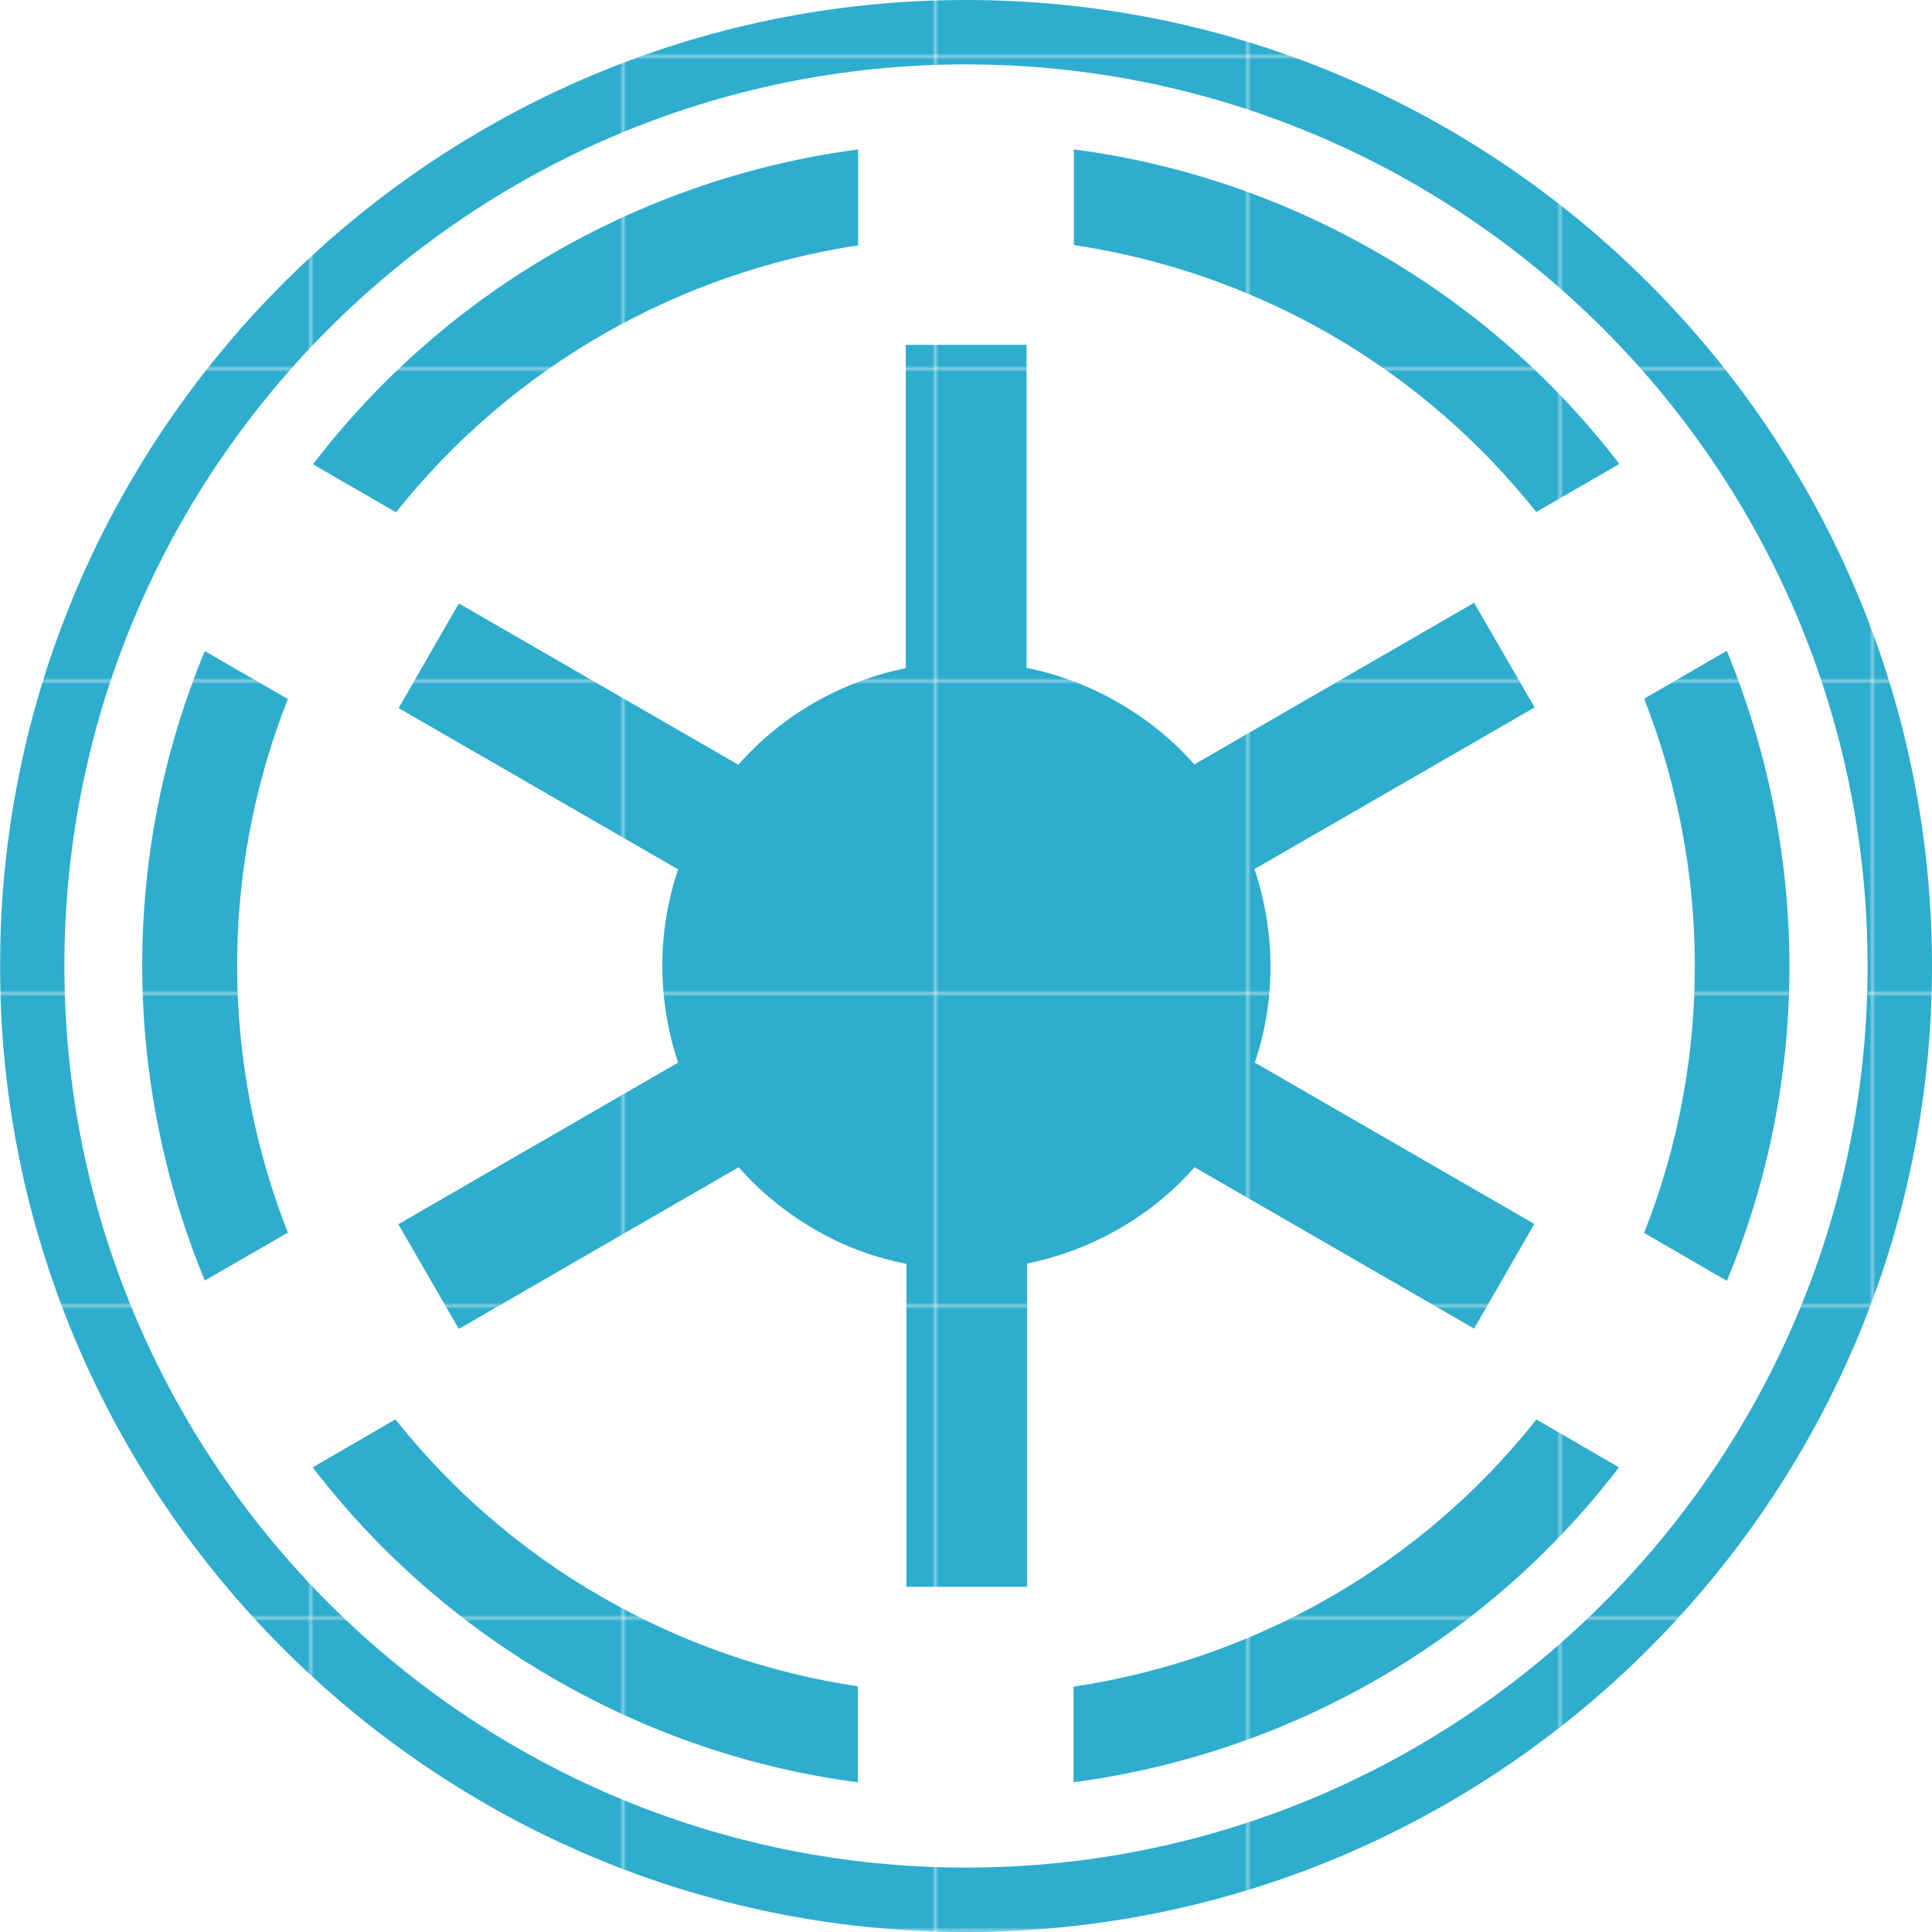
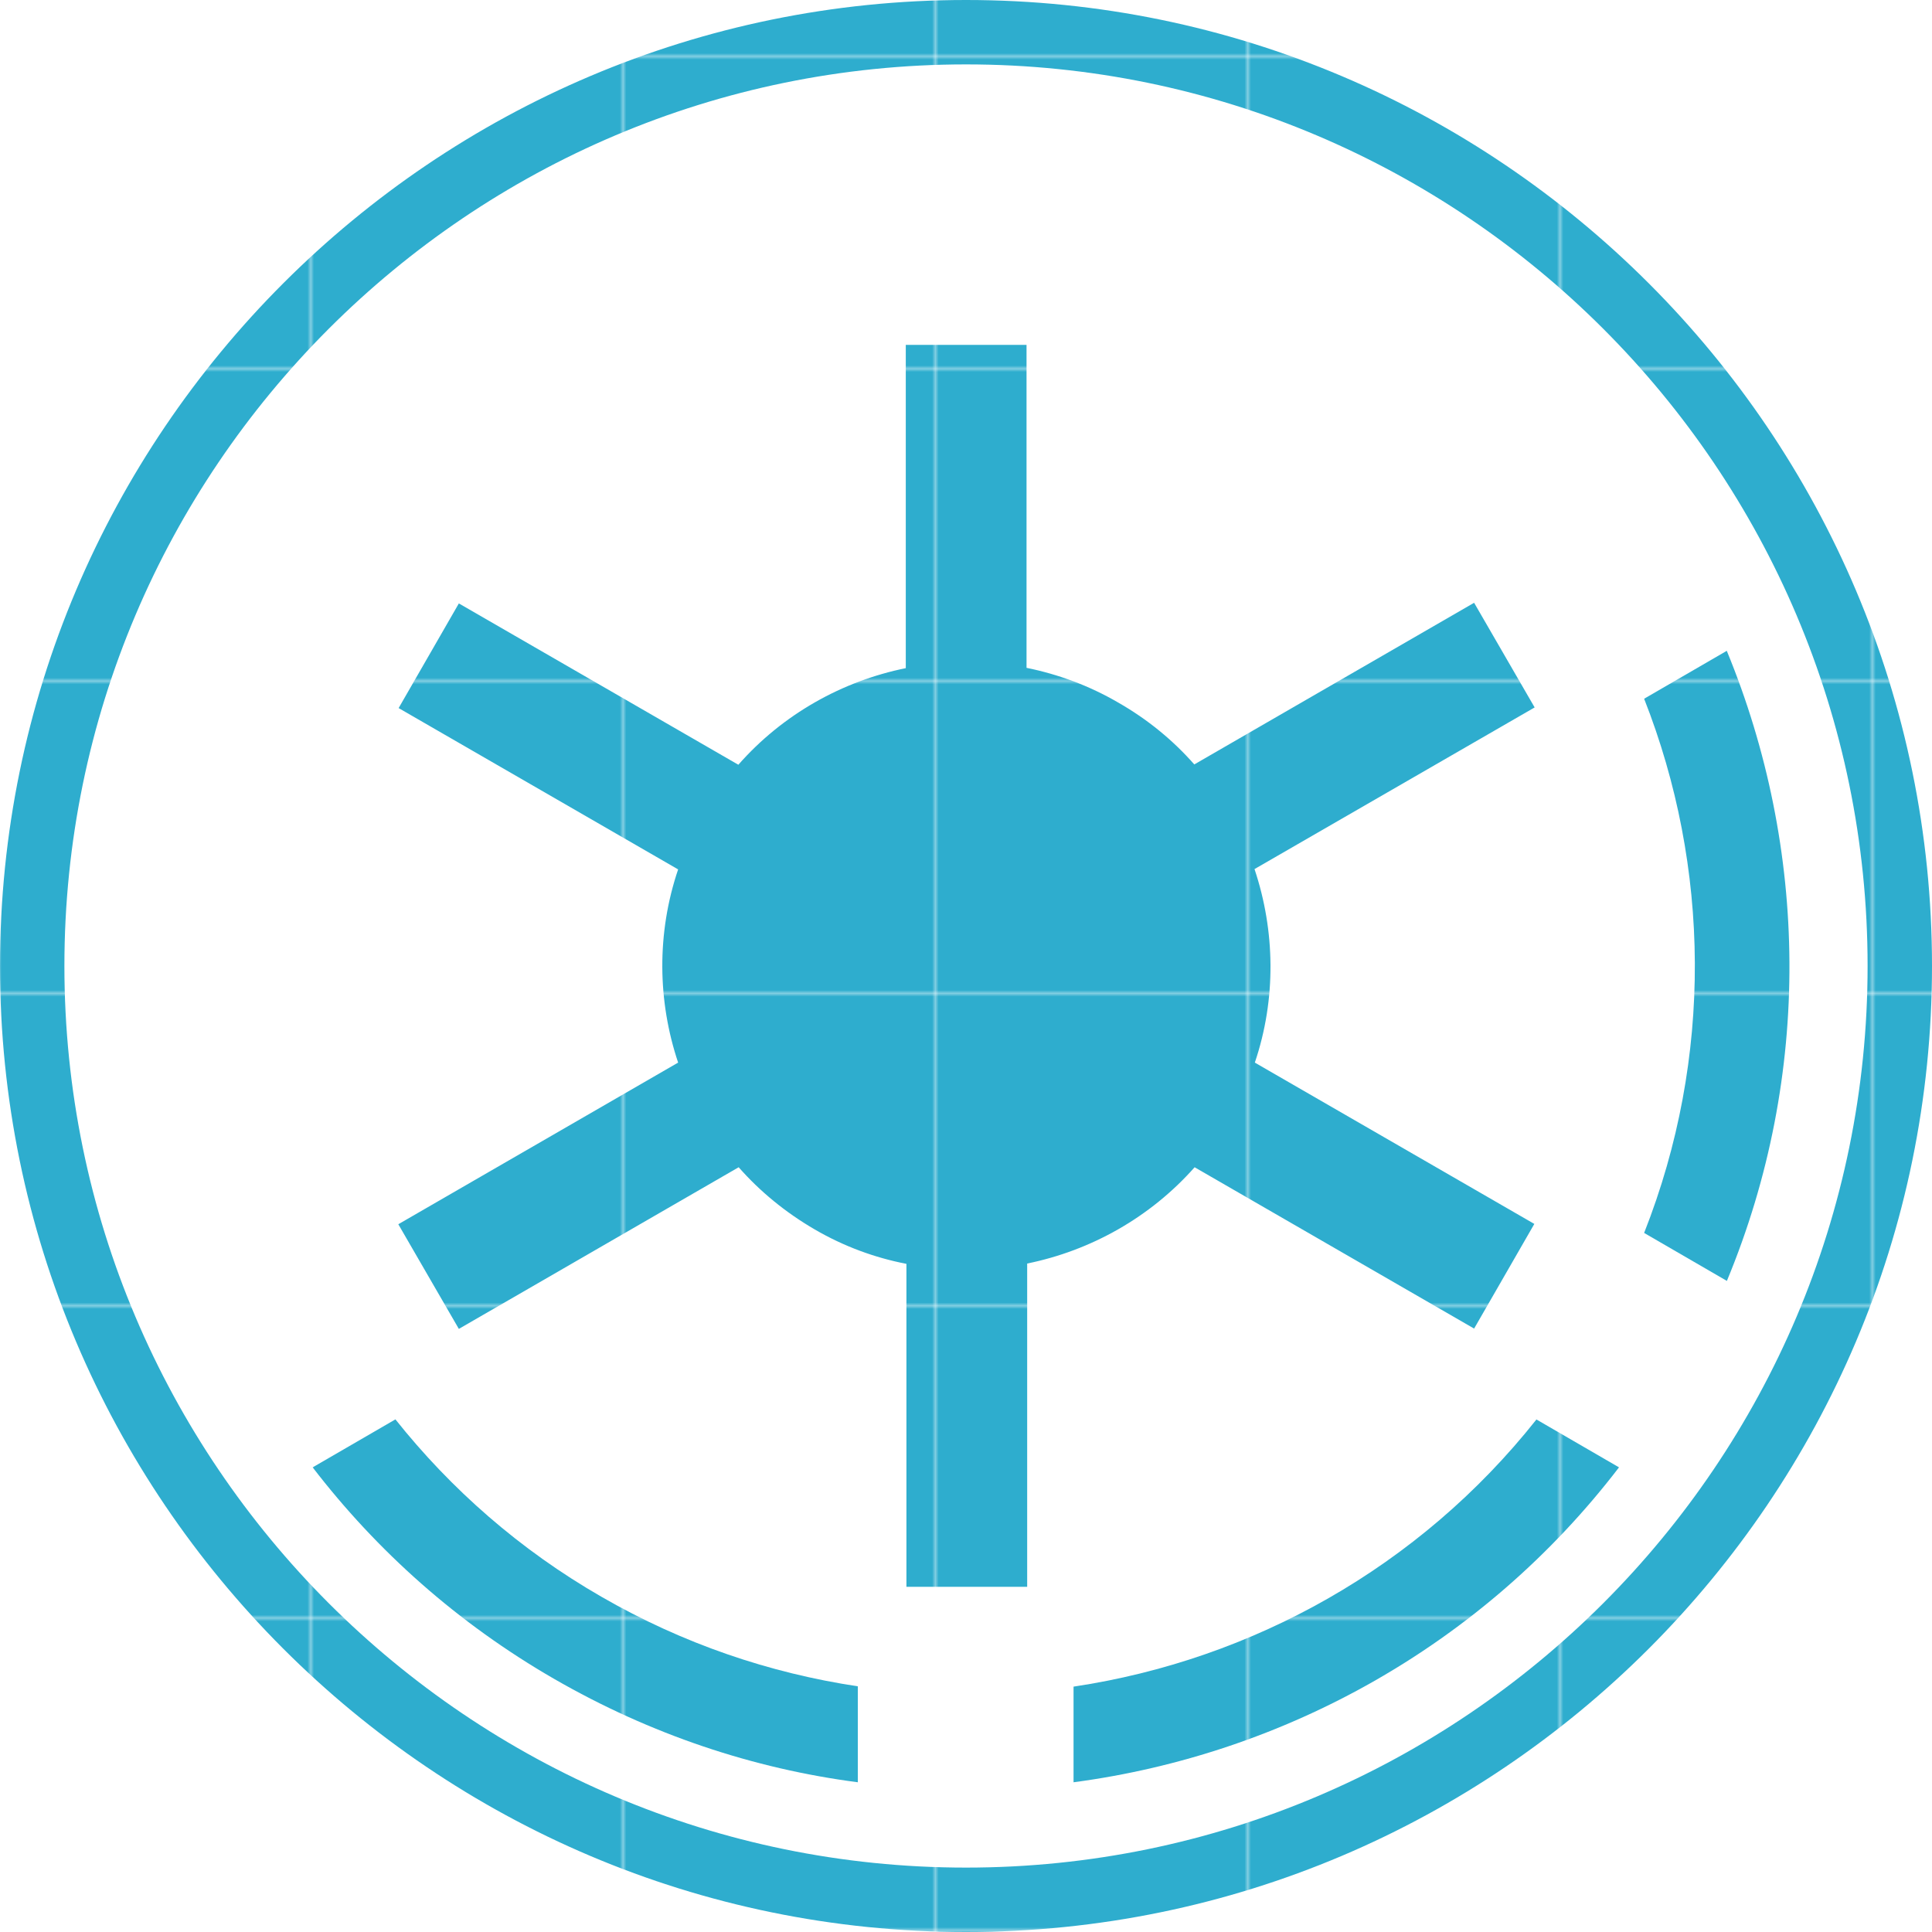
<svg xmlns="http://www.w3.org/2000/svg" id="svg3203" version="1.1" viewBox="0 0 600 600">
  <defs>
    <style> .st0 { fill: none; } .st1 { fill: #2eadce; } .st2 { fill: url(#New_Pattern_Swatch_6); } </style>
    <pattern id="New_Pattern_Swatch_6" data-name="New Pattern Swatch 6" x="0" y="0" width="96.6" height="96.6" patternTransform="translate(0 600)" patternUnits="userSpaceOnUse" viewBox="0 0 96.6 96.6">
      <g>
        <rect class="st0" width="96.6" height="96.6" />
        <rect class="st1" width="96.6" height="96.6" />
      </g>
    </pattern>
  </defs>
  <g id="layer1">
    <g id="g3180">
      <g id="path3178">
        <path class="st2" d="M300,600C134.6,600,0,465.4,0,300S134.6,0,300,0s300,134.6,300,300-134.6,300-300,300ZM300,20C145.6,20,20,145.6,20,300s125.6,280,280,280,280-125.6,280-280S454.4,20,300,20Z" />
      </g>
      <g id="g2212">
        <g id="path3172">
-           <path class="st2" d="M427.9,78.5c-30-17.3-62.1-27.9-94.4-32.1v29.7c0,0,0,0,0,0,27.3,4.1,54.3,13.2,79.7,27.8,25.3,14.6,46.7,33.5,63.9,55.1l25.8-14.9c-19.8-25.9-45-48.3-75-65.6Z" />
-         </g>
+           </g>
        <g id="path3170">
          <path class="st2" d="M536.3,202.1l-25.7,14.9c20.5,52.1,21.5,111.4,0,165.9l25.7,14.9c26.6-64.1,25.2-134.4,0-195.6Z" />
        </g>
        <g id="path3168">
-           <path class="st2" d="M266.5,46.4c-65.6,8.7-127.1,42.7-169.3,97.8l25.8,14.9c36.4-45.8,88.2-74.5,143.5-82.9v-29.8Z" />
-         </g>
+           </g>
        <g id="path3166">
          <path class="st2" d="M318.8,107.1h-37.5s0,100.4,0,100.4c-19.7,4-38.2,14.3-52,30l-86.8-50.1-18.7,32.5,86.8,50.1c-6.7,19.8-6.4,40.9,0,60l-86.9,50.2,18.8,32.5,86.9-50.2c6.6,7.5,14.5,14,23.6,19.3,9.1,5.3,18.7,8.8,28.5,10.7v100.3s37.5,0,37.5,0v-100.4c19.7-4,38.2-14.3,52-29.9l86.8,50.1,18.7-32.5-86.8-50.1c6.7-19.8,6.3-41-.1-60.1l87-50.2-18.8-32.5-86.9,50.2c-6.6-7.5-14.5-14-23.6-19.2-9.1-5.3-18.7-8.8-28.5-10.8v-100.3Z" />
        </g>
        <g id="path3164">
-           <path class="st2" d="M63.6,202.2c-26.6,64.1-25.2,134.4,0,195.5l25.8-14.9c-20.5-52.1-21.5-111.3,0-165.7l-25.8-14.9Z" />
-         </g>
+           </g>
        <g id="path3162">
          <path class="st2" d="M477.1,440.9c-36.4,45.9-88.3,74.6-143.7,82.9v29.7c65.6-8.7,127.2-42.7,169.4-97.8l-25.7-14.9Z" />
        </g>
        <g id="path2297">
          <path class="st2" d="M122.8,440.8l-25.7,14.9c19.9,25.9,45,48.4,75,65.7,30,17.3,62,27.9,94.3,32.1v-29.8c-27.3-4.1-54.3-13.2-79.6-27.8-25.4-14.6-46.8-33.5-64-55.1,0,0,0,0,0,0Z" />
        </g>
      </g>
    </g>
  </g>
</svg>